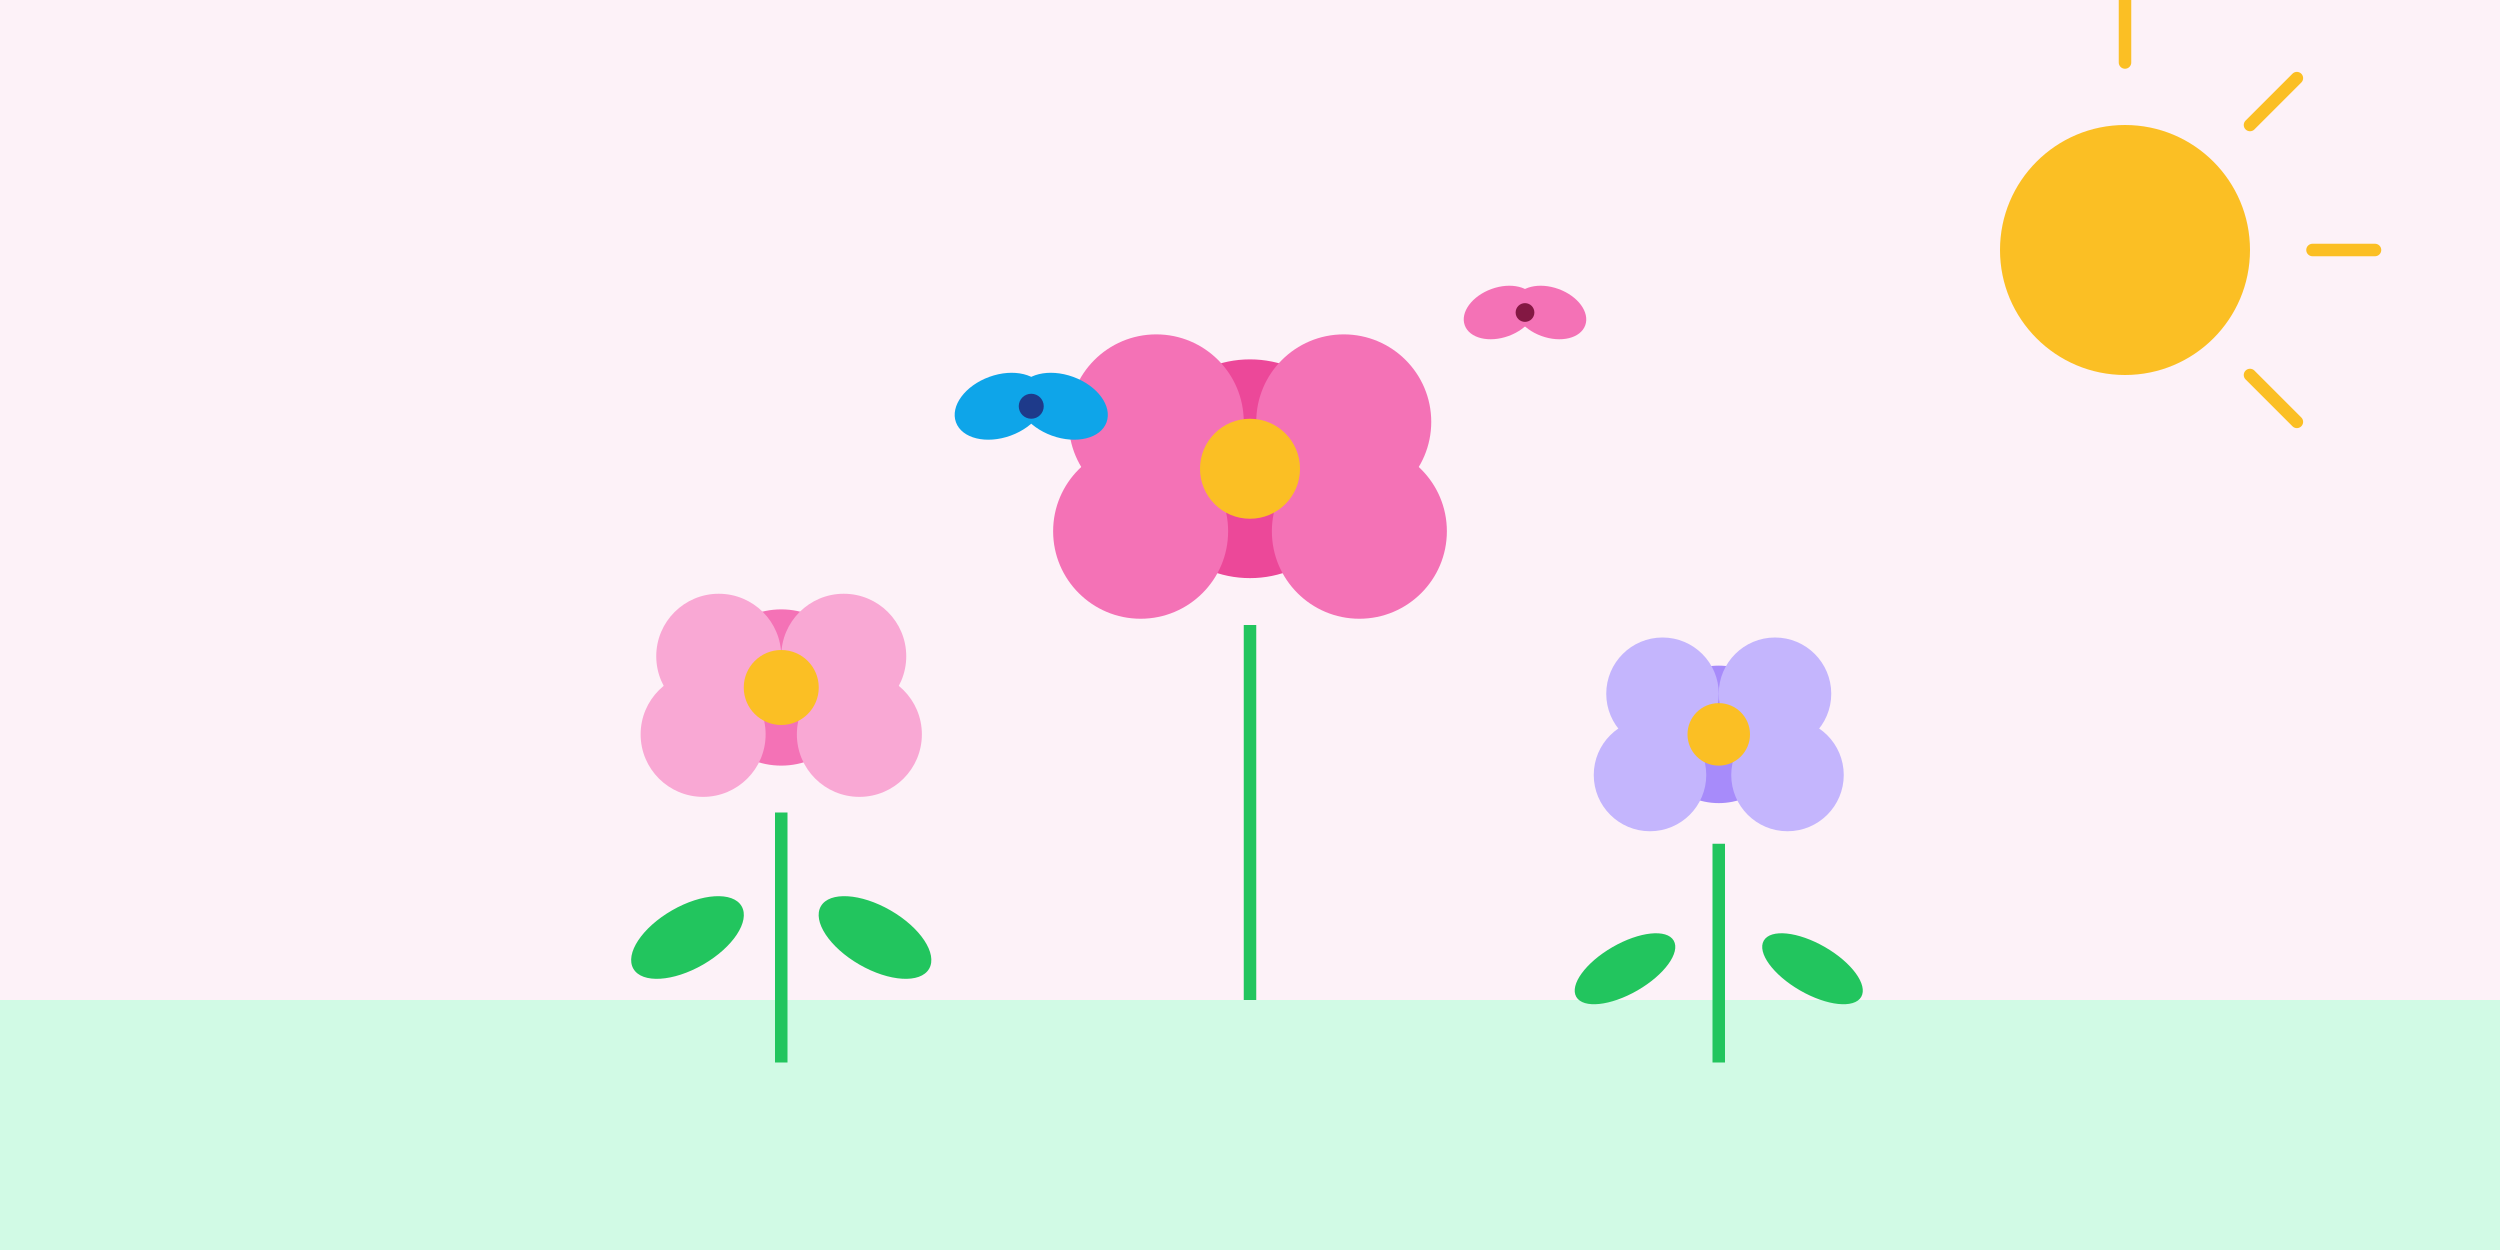
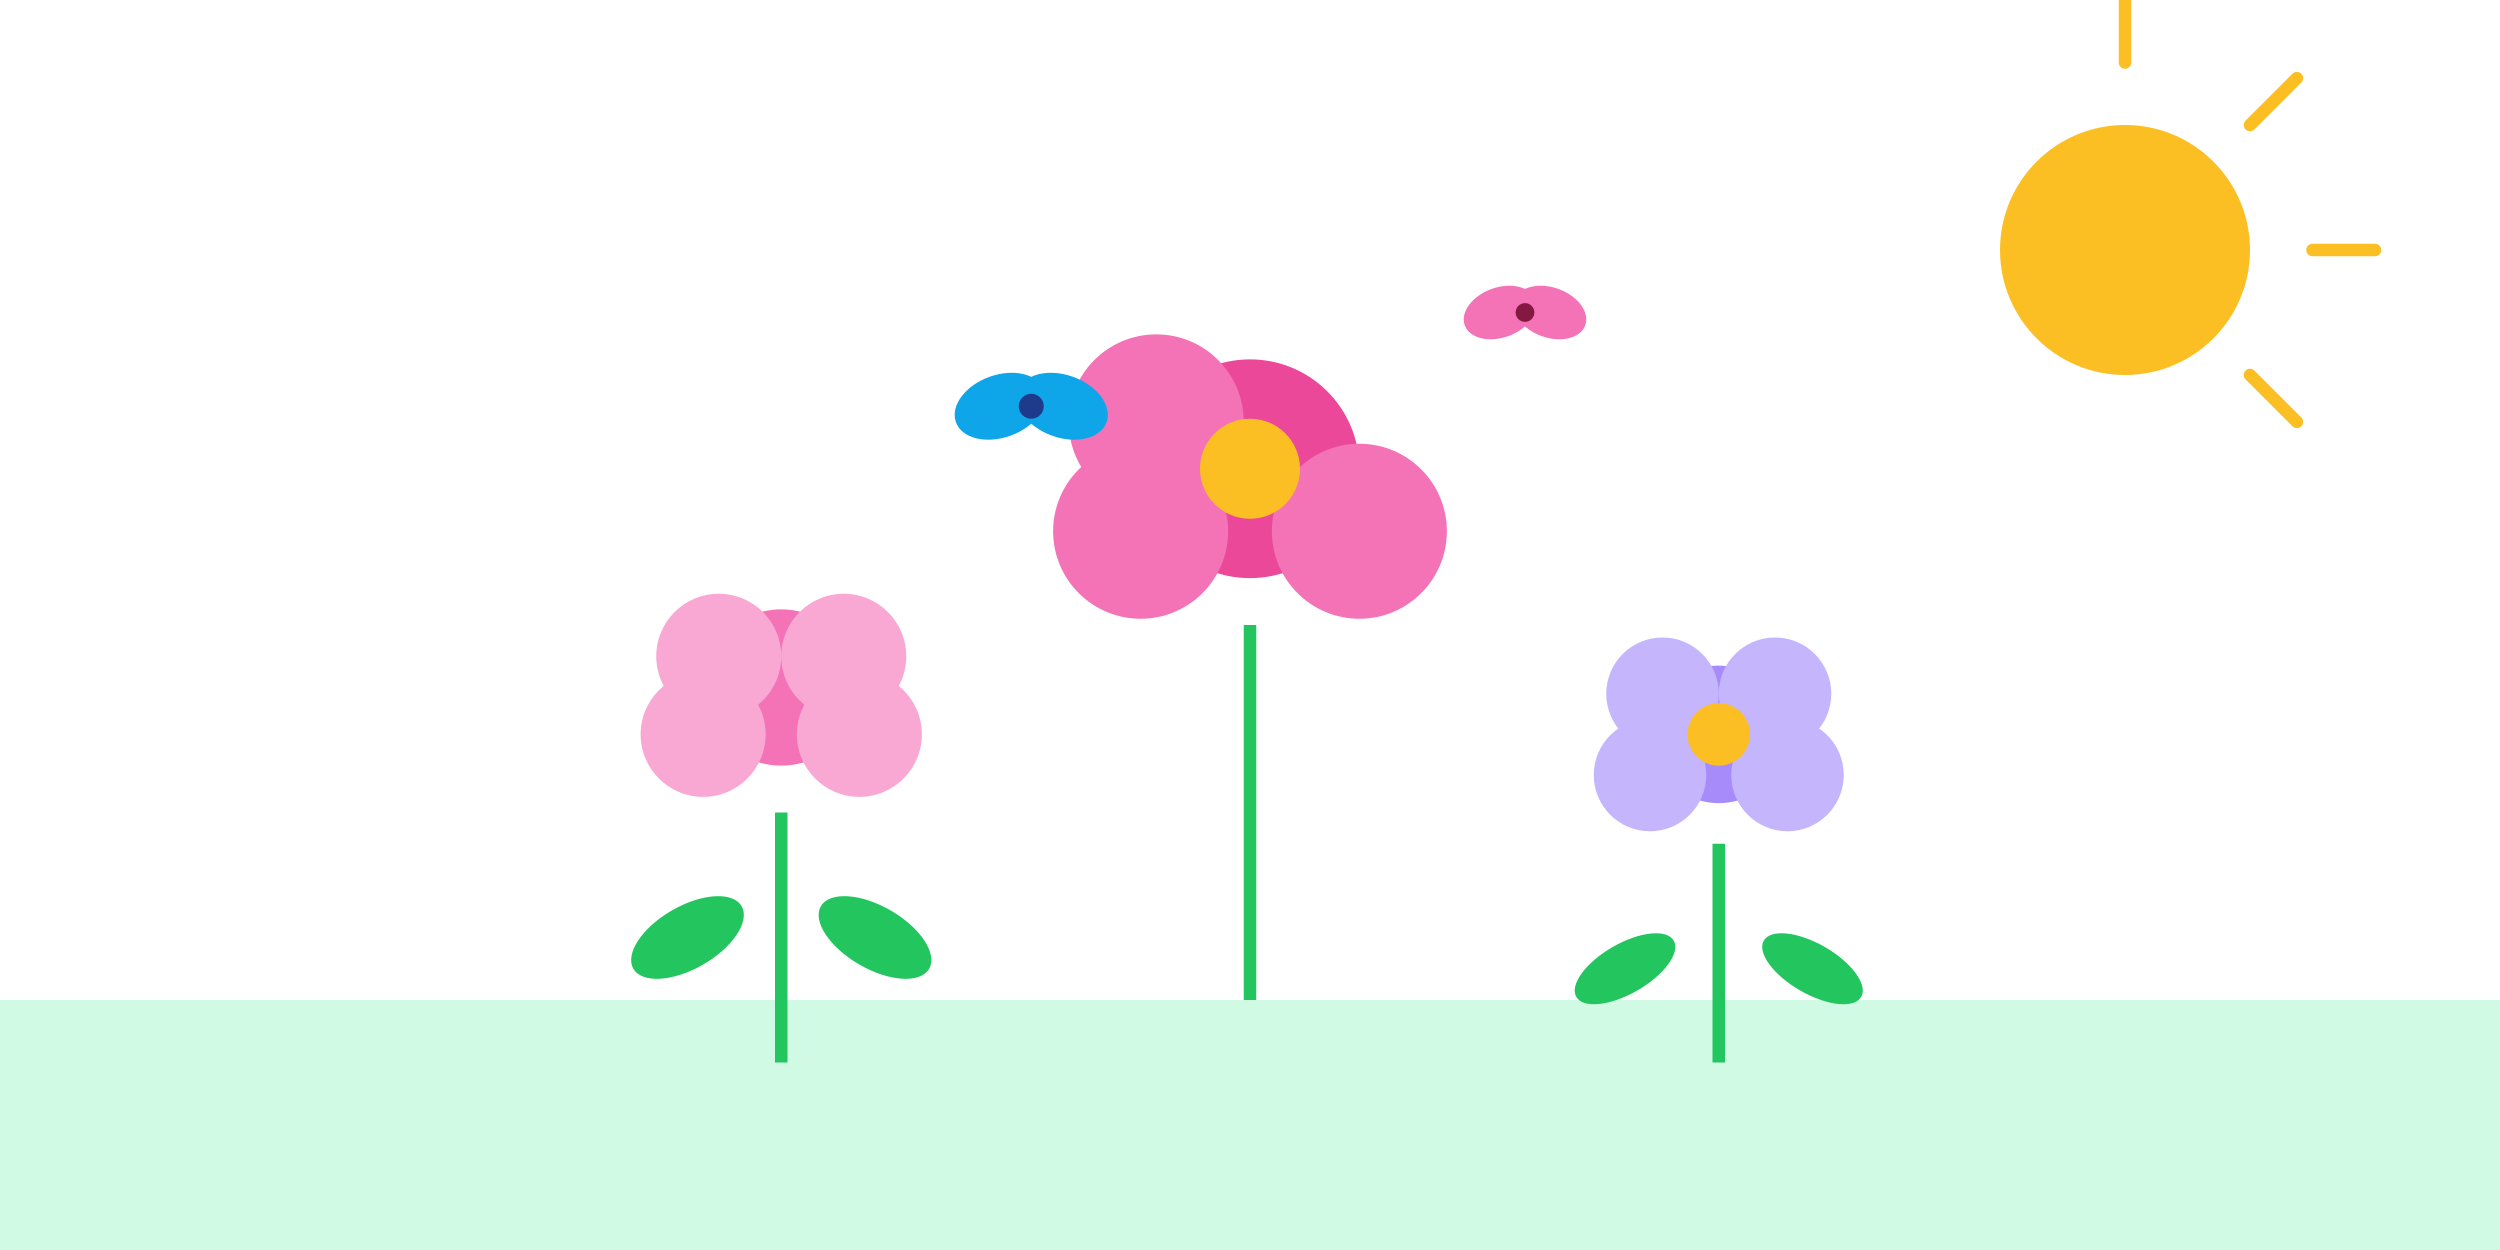
<svg xmlns="http://www.w3.org/2000/svg" width="800" height="400" viewBox="0 0 800 400" fill="none">
-   <rect width="800" height="400" fill="#FDF2F8" />
  <rect x="0" y="320" width="800" height="80" fill="#D1FAE5" />
  <rect x="248" y="260" width="4" height="80" fill="#22C55E" />
  <circle cx="250" cy="220" r="25" fill="#F472B6" />
  <circle cx="225" cy="235" r="20" fill="#F9A8D4" />
  <circle cx="275" cy="235" r="20" fill="#F9A8D4" />
  <circle cx="230" cy="210" r="20" fill="#F9A8D4" />
  <circle cx="270" cy="210" r="20" fill="#F9A8D4" />
-   <circle cx="250" cy="220" r="12" fill="#FBBF24" />
  <rect x="398" y="200" width="4" height="120" fill="#22C55E" />
  <circle cx="400" cy="150" r="35" fill="#EC4899" />
  <circle cx="365" cy="170" r="28" fill="#F472B6" />
  <circle cx="435" cy="170" r="28" fill="#F472B6" />
  <circle cx="370" cy="135" r="28" fill="#F472B6" />
-   <circle cx="430" cy="135" r="28" fill="#F472B6" />
  <circle cx="400" cy="150" r="16" fill="#FBBF24" />
  <rect x="548" y="270" width="4" height="70" fill="#22C55E" />
  <circle cx="550" cy="235" r="22" fill="#A78BFA" />
  <circle cx="528" cy="248" r="18" fill="#C4B5FD" />
  <circle cx="572" cy="248" r="18" fill="#C4B5FD" />
  <circle cx="532" cy="222" r="18" fill="#C4B5FD" />
  <circle cx="568" cy="222" r="18" fill="#C4B5FD" />
  <circle cx="550" cy="235" r="10" fill="#FBBF24" />
  <ellipse cx="220" cy="300" rx="20" ry="10" fill="#22C55E" transform="rotate(-30 220 300)" />
  <ellipse cx="280" cy="300" rx="20" ry="10" fill="#22C55E" transform="rotate(30 280 300)" />
  <ellipse cx="520" cy="310" rx="18" ry="8" fill="#22C55E" transform="rotate(-30 520 310)" />
  <ellipse cx="580" cy="310" rx="18" ry="8" fill="#22C55E" transform="rotate(30 580 310)" />
  <ellipse cx="320" cy="130" rx="15" ry="10" fill="#0EA5E9" transform="rotate(-20 320 130)" />
  <ellipse cx="340" cy="130" rx="15" ry="10" fill="#0EA5E9" transform="rotate(20 340 130)" />
  <circle cx="330" cy="130" r="4" fill="#1E3A8A" />
  <ellipse cx="480" cy="100" rx="12" ry="8" fill="#F472B6" transform="rotate(-20 480 100)" />
  <ellipse cx="496" cy="100" rx="12" ry="8" fill="#F472B6" transform="rotate(20 496 100)" />
  <circle cx="488" cy="100" r="3" fill="#831843" />
  <circle cx="680" cy="80" r="40" fill="#FBBF24" />
  <line x1="680" y1="20" x2="680" y2="0" stroke="#FBBF24" stroke-width="4" stroke-linecap="round" />
  <line x1="740" y1="80" x2="760" y2="80" stroke="#FBBF24" stroke-width="4" stroke-linecap="round" />
  <line x1="720" y1="40" x2="735" y2="25" stroke="#FBBF24" stroke-width="4" stroke-linecap="round" />
  <line x1="720" y1="120" x2="735" y2="135" stroke="#FBBF24" stroke-width="4" stroke-linecap="round" />
</svg>